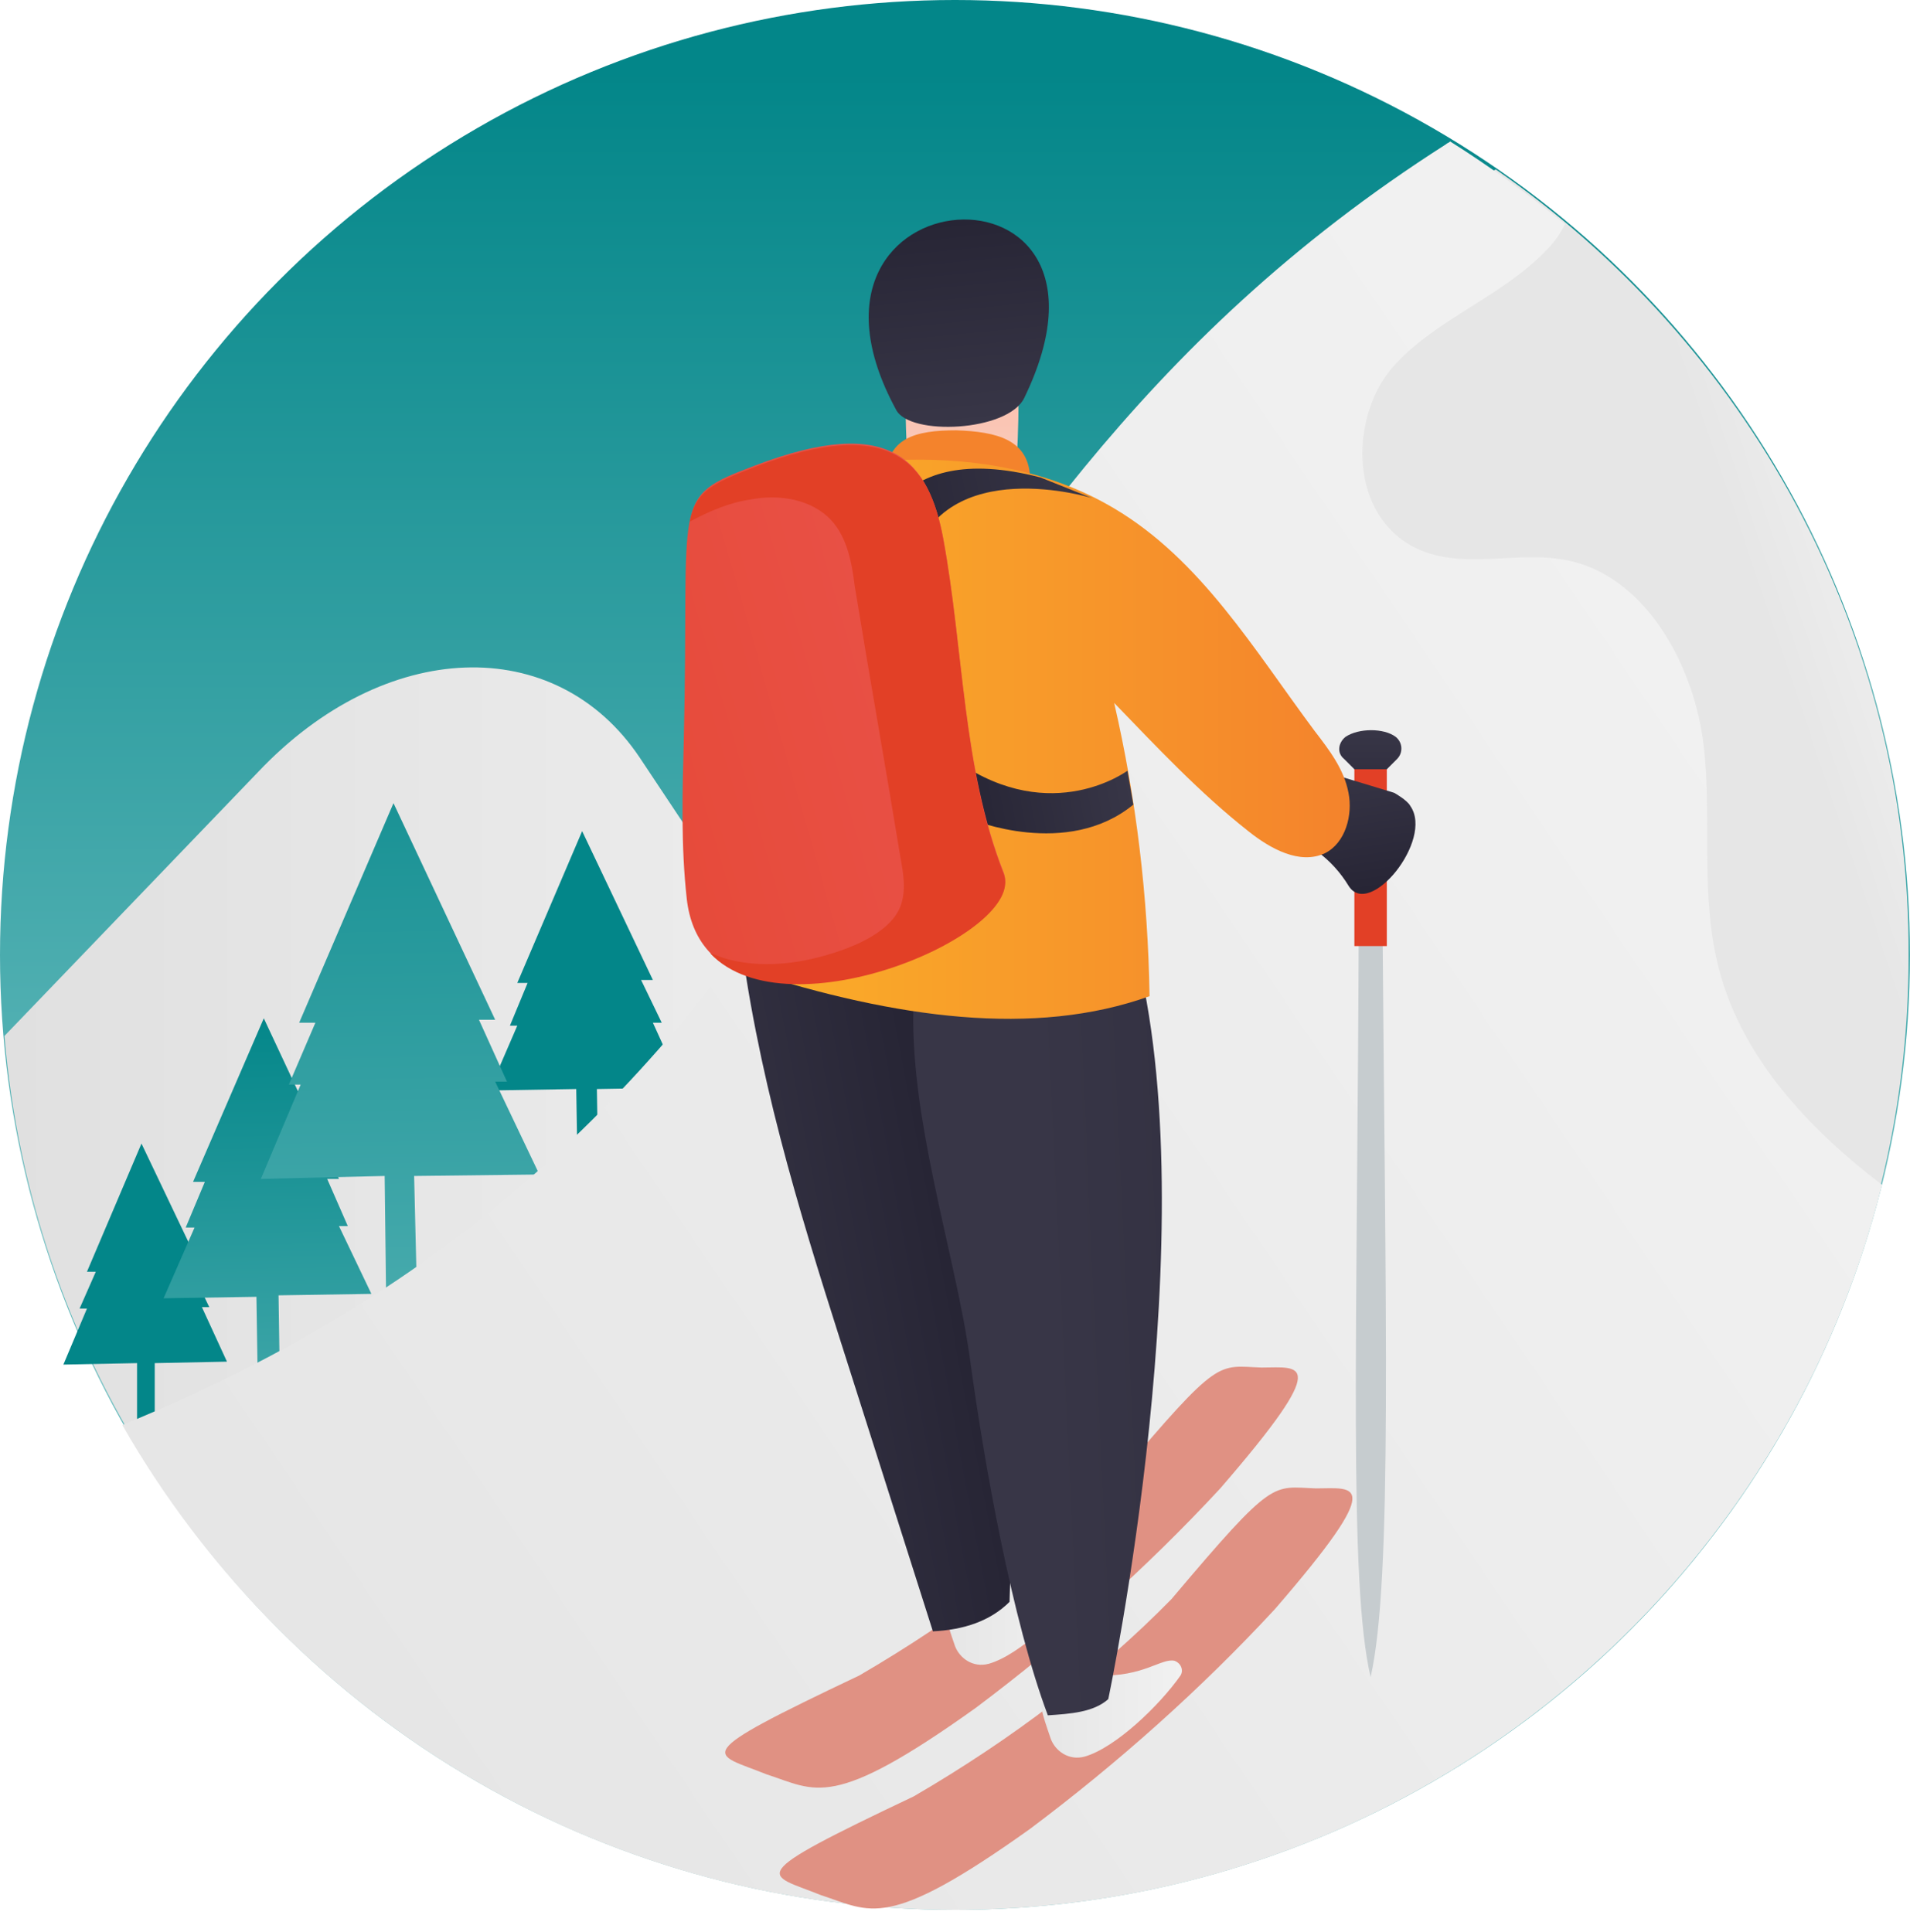
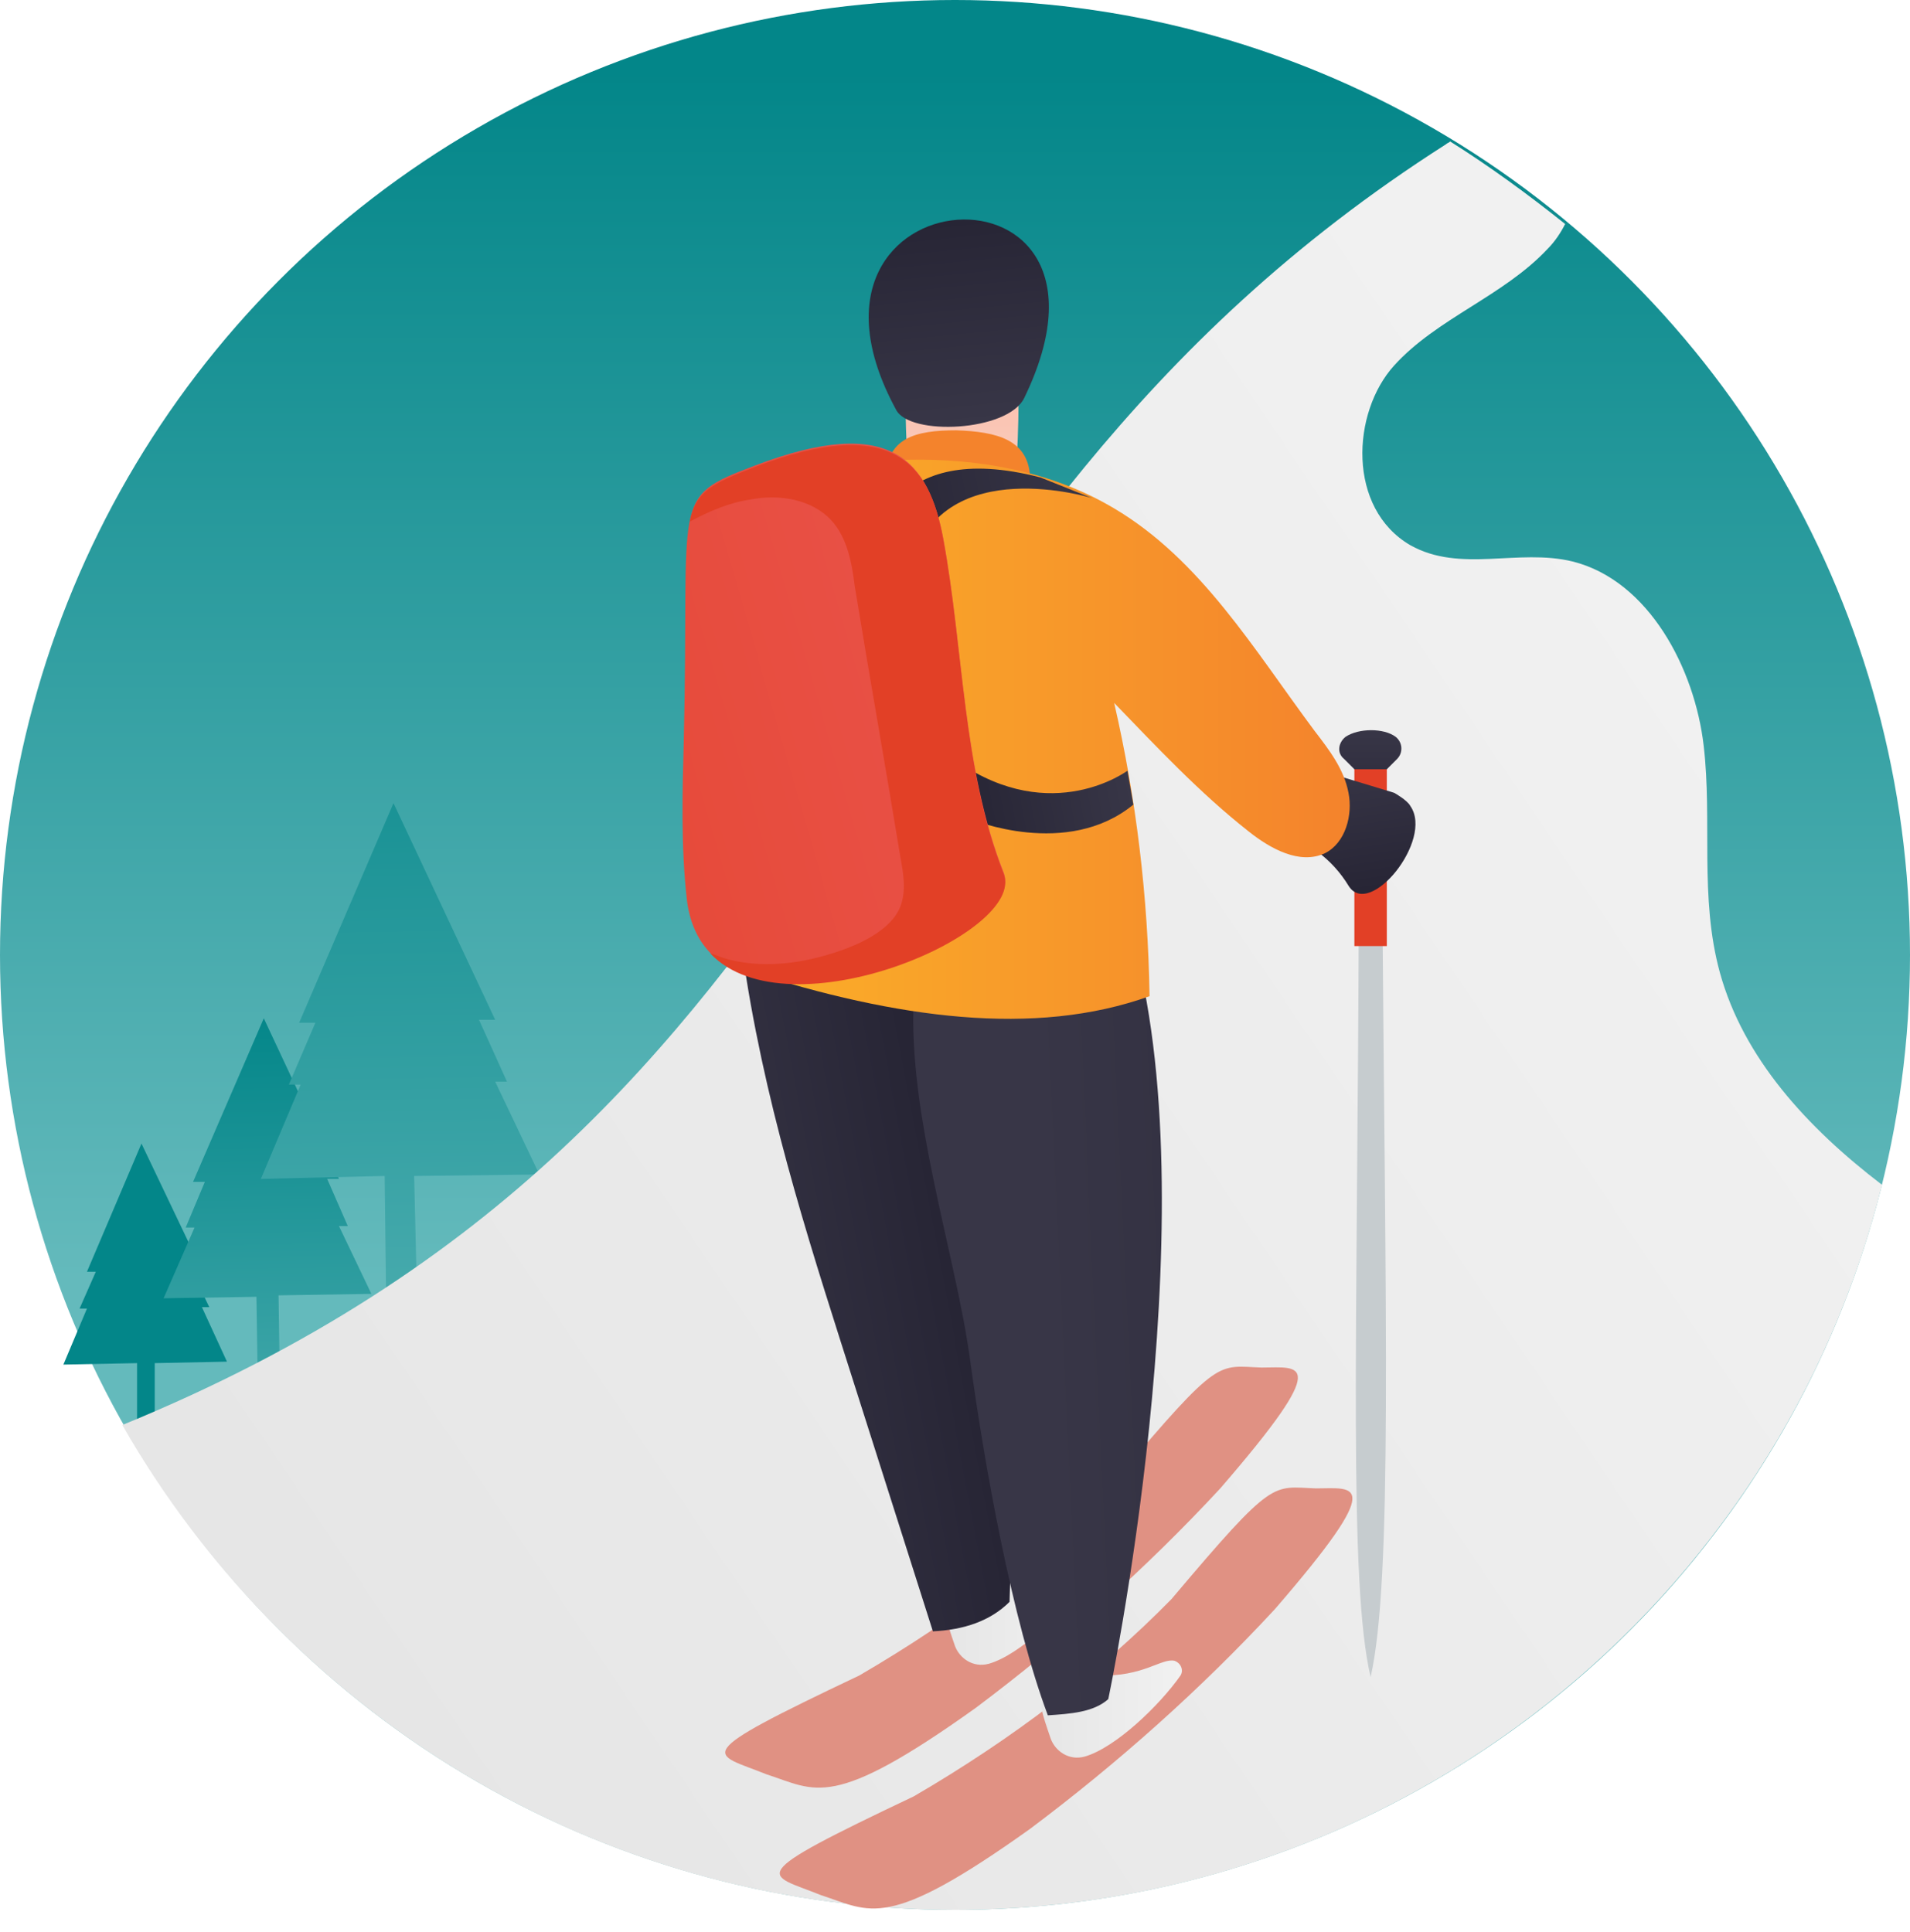
<svg xmlns="http://www.w3.org/2000/svg" xmlns:xlink="http://www.w3.org/1999/xlink" height="131.1" preserveAspectRatio="xMidYMid meet" version="1.0" viewBox="0.2 0.2 129.6 131.1" width="129.6" zoomAndPan="magnify">
  <g>
    <linearGradient gradientUnits="userSpaceOnUse" id="a" x1="65" x2="65" xlink:actuate="onLoad" xlink:show="other" xlink:type="simple" y1="86.998" y2="3.511">
      <stop offset="0" stop-color="#64babc" />
      <stop offset=".982" stop-color="#038689" />
    </linearGradient>
    <circle cx="65" cy="65" fill="url(#a)" r="64.8" />
    <linearGradient gradientUnits="userSpaceOnUse" id="b" x1=".5" x2="73.95" xlink:actuate="onLoad" xlink:show="other" xlink:type="simple" y1="72.548" y2="72.548">
      <stop offset="0" stop-color="#e0e0e0" />
      <stop offset="1" stop-color="#f1f1f1" />
    </linearGradient>
-     <path d="M0.5,70.5c0.9,10.7,4.4,20.6,9.8,29.1L74,97.3L43.6,51.6c-5.7-8.5-17.3-8.1-25.9,1L0.5,70.5z" fill="url(#b)" />
    <linearGradient gradientUnits="userSpaceOnUse" id="c" x1="124.371" x2="134.471" xlink:actuate="onLoad" xlink:show="other" xlink:type="simple" y1="55.613" y2="52.189">
      <stop offset=".004" stop-color="#e6e6e6" />
      <stop offset="1" stop-color="#f1f1f1" />
    </linearGradient>
-     <path d="M101.7,11.7c-16,6.9-21.6,28.7-19.5,46c2.3,18.7,12.4,36.8,24.9,52.4c0.6,0.8,1.3,1.6,1.9,2.4 c12.7-11.8,20.7-28.7,20.7-47.4C129.8,42.9,118.6,23.4,101.7,11.7z" fill="url(#c)" />
    <g>
      <g>
        <g>
          <g>
            <linearGradient gradientTransform="matrix(-1 .016 .016 1 -1405.018 15.947)" gradientUnits="userSpaceOnUse" id="d" x1="-1413.681" x2="-1413.681" xlink:actuate="onLoad" xlink:show="other" xlink:type="simple" y1="135.414" y2="130.753">
              <stop offset="0" stop-color="#64babc" />
              <stop offset=".982" stop-color="#038689" />
            </linearGradient>
            <path d="M10.7 92.7L10.7 98 9.5 98 9.5 92.7 4.5 92.8 6.1 89 5.6 89 6.7 86.5 6.1 86.5 9.8 77.8 13.9 86.4 13.2 86.4 14.4 88.9 13.9 88.9 15.6 92.6z" fill="url(#d)" />
          </g>
        </g>
        <g>
          <g>
            <linearGradient gradientTransform="matrix(-1 .016 .016 1 -1405.018 15.947)" gradientUnits="userSpaceOnUse" id="e" x1="-1443.897" x2="-1443.897" xlink:actuate="onLoad" xlink:show="other" xlink:type="simple" y1="117.218" y2="112.688">
              <stop offset="0" stop-color="#64babc" />
              <stop offset=".982" stop-color="#038689" />
            </linearGradient>
-             <path d="M40.7 74.1L40.8 80.1 39.4 80.2 39.3 74.1 33.4 74.2 35.3 69.8 34.8 69.8 36 66.9 35.3 66.9 39.7 56.6 44.5 66.7 43.7 66.7 45.1 69.6 44.5 69.6 46.5 74z" fill="url(#e)" />
          </g>
        </g>
        <g>
          <g>
            <linearGradient gradientTransform="matrix(-1 .016 .016 1 -1405.018 15.947)" gradientUnits="userSpaceOnUse" id="f" x1="-1422.07" x2="-1422.07" xlink:actuate="onLoad" xlink:show="other" xlink:type="simple" y1="117.984" y2="74.743">
              <stop offset="0" stop-color="#64babc" />
              <stop offset=".982" stop-color="#038689" />
            </linearGradient>
            <path d="M19.1 88.1L19.2 94.6 17.7 94.6 17.6 88.2 11.3 88.3 13.4 83.5 12.8 83.5 14.1 80.4 13.3 80.4 18.1 69.3 23.2 80.2 22.4 80.2 23.8 83.4 23.2 83.4 25.4 88z" fill="url(#f)" />
          </g>
        </g>
        <g>
          <g>
            <linearGradient gradientTransform="matrix(-1 .016 .016 1 -1405.018 15.947)" gradientUnits="userSpaceOnUse" id="g" x1="-1431.129" x2="-1431.129" xlink:actuate="onLoad" xlink:show="other" xlink:type="simple" y1="118.101" y2="42.648">
              <stop offset="0" stop-color="#64babc" />
              <stop offset=".982" stop-color="#038689" />
            </linearGradient>
            <path d="M28.3 80L28.5 88.3 26.4 88.3 26.3 80 17.9 80.2 20.6 73.8 19.8 73.8 21.6 69.6 20.5 69.6 26.9 54.7 33.8 69.4 32.7 69.4 34.6 73.6 33.8 73.6 36.8 79.9z" fill="url(#g)" />
          </g>
        </g>
      </g>
    </g>
    <linearGradient gradientUnits="userSpaceOnUse" id="h" x1="23.437" x2="120.128" xlink:actuate="onLoad" xlink:show="other" xlink:type="simple" y1="115.971" y2="50.464">
      <stop offset=".004" stop-color="#e6e6e6" />
      <stop offset="1" stop-color="#f1f1f1" />
    </linearGradient>
    <path d="M65,129.8c30.4,0,55.9-21,62.9-49.2c-5.1-3.9-9.4-8.6-11-14.4c-1.4-5.1-0.5-10.3-1.1-15.4 c-0.6-5.2-3.7-11.2-8.9-12.5c-3.7-0.9-7.6,0.8-11-1.1c-4.3-2.5-4-9-1.1-12.2c2.9-3.2,7.4-4.7,10.4-7.9c0.5-0.5,0.9-1.1,1.2-1.7 c-2.5-2-5.1-3.9-7.8-5.6c-0.1,0.1-0.2,0.1-0.3,0.2c-42,26.8-38.5,65.9-89.8,86.9C19.7,116.5,40.8,129.8,65,129.8z" fill="url(#h)" />
    <g>
      <g>
        <g>
          <g id="change1_1">
            <path d="M92.4,61.8c-0.1,29.5-0.7,45.8,0.8,52.2c1.5-6.5,1-24.8,0.8-52.2H92.4z" fill="#C6CCCF" />
          </g>
        </g>
        <g>
          <g>
            <linearGradient gradientUnits="userSpaceOnUse" id="i" x1="93.211" x2="93.211" xlink:actuate="onLoad" xlink:show="other" xlink:type="simple" y1="79.265" y2="67.587">
              <stop offset="0" stop-color="#ed5b5a" />
              <stop offset=".993" stop-color="#e24026" />
            </linearGradient>
            <path d="M92.1 51.6H94.3V64.4H92.1z" fill="url(#i)" />
          </g>
          <g>
            <linearGradient gradientUnits="userSpaceOnUse" id="j" x1="93.214" x2="93.214" xlink:actuate="onLoad" xlink:show="other" xlink:type="simple" y1="49.623" y2="57.294">
              <stop offset="0" stop-color="#383647" />
              <stop offset=".993" stop-color="#272535" />
            </linearGradient>
            <path d="M95,51.7l-0.7,0.7h-2.2l-0.7-0.7c-0.5-0.4-0.4-1.1,0.1-1.5c0.9-0.6,2.6-0.6,3.4,0 C95.4,50.6,95.4,51.3,95,51.7z" fill="url(#j)" />
          </g>
        </g>
      </g>
      <g>
        <linearGradient gradientTransform="matrix(1 0 -.361 .814 1200.127 618.815)" gradientUnits="userSpaceOnUse" id="k" x1="-1359.417" x2="-1357.092" xlink:actuate="onLoad" xlink:show="other" xlink:type="simple" y1="-696.725" y2="-685.237">
          <stop offset="0" stop-color="#383647" />
          <stop offset=".993" stop-color="#272535" />
        </linearGradient>
        <path d="M91.7,60.3c-1.1-1.8-2.8-3.1-5.1-3.7c0.2-0.2,1.4-2.2,2.6-4.3l5.6,1.7c0,0,0.9,0.5,1.1,0.9 C97.5,57.2,93.1,62.6,91.7,60.3z" fill="url(#k)" />
      </g>
      <g>
        <g>
          <g>
            <linearGradient gradientUnits="userSpaceOnUse" id="l" x1="65.491" x2="65.491" xlink:actuate="onLoad" xlink:show="other" xlink:type="simple" y1="34.918" y2="18.721">
              <stop offset="0" stop-color="#fbd2c3" />
              <stop offset=".996" stop-color="#f8af9b" />
            </linearGradient>
            <path d="M69.1,31.9c0.3-1.7,0.2-7.7,0.2-7.7h-7.6c0,0-0.2,5.9,0.2,7.7H69.1z" fill="url(#l)" />
          </g>
          <g>
            <linearGradient gradientUnits="userSpaceOnUse" id="m" x1="65.209" x2="65.209" xlink:actuate="onLoad" xlink:show="other" xlink:type="simple" y1="42.554" y2="41.303">
              <stop offset="0" stop-color="#fbaf28" />
              <stop offset=".996" stop-color="#f4832c" />
            </linearGradient>
            <path d="M70.1,32.8c0,1.9-2.2,3.4-4.9,3.4c-2.7,0-4.9-1.5-4.9-3.4c0-2.9,2-3.4,4.8-3.4 C67.8,29.5,70.1,30,70.1,32.8z" fill="url(#m)" />
          </g>
          <g>
            <linearGradient gradientTransform="matrix(.977 -.094 0 1 -131.804 -527.214)" gradientUnits="userSpaceOnUse" id="n" x1="201.736" x2="201.736" xlink:actuate="onLoad" xlink:show="other" xlink:type="simple" y1="575.181" y2="561.181">
              <stop offset="0" stop-color="#383647" />
              <stop offset=".993" stop-color="#272535" />
            </linearGradient>
            <path d="M69.7,27.2c-1.1,2.3-7.8,2.6-8.7,0.8C52.2,11.8,78,10.1,69.7,27.2z" fill="url(#n)" />
          </g>
        </g>
        <g>
          <g>
            <linearGradient gradientUnits="userSpaceOnUse" id="o" x1="39.755" x2="45.582" xlink:actuate="onLoad" xlink:show="other" xlink:type="simple" y1="136.528" y2="130.701">
              <stop offset="0" stop-color="#fcdebd" />
              <stop offset=".986" stop-color="#e09183" />
            </linearGradient>
            <path d="M52.2,120.6c-3.7-1.5-5.5-1.1,6.3-6.7c6.7-3.9,12.6-8.4,17.5-13.4c7-8.3,6.8-7.6,9.8-7.5 c2.6,0,4.9-0.7-2.8,8.2c-5,5.4-10.6,10.4-16.6,14.9C56.6,123.1,55.6,121.7,52.2,120.6z" fill="url(#o)" />
          </g>
          <g>
            <linearGradient gradientUnits="userSpaceOnUse" id="p" x1="45.745" x2="51.572" xlink:actuate="onLoad" xlink:show="other" xlink:type="simple" y1="142.519" y2="136.692">
              <stop offset="0" stop-color="#fcdebd" />
              <stop offset=".986" stop-color="#e09183" />
            </linearGradient>
            <path d="M55.9,128.8c-3.7-1.5-5.5-1.1,6.3-6.7c6.7-3.9,12.6-8.4,17.5-13.4c7-8.3,6.8-7.6,9.8-7.5 c2.6,0,4.9-0.7-2.8,8.2c-5,5.4-10.6,10.4-16.6,14.9C60.3,131.3,59.3,129.9,55.9,128.8z" fill="url(#p)" />
          </g>
          <g>
            <linearGradient gradientUnits="userSpaceOnUse" id="q" x1="70.92" x2="80.401" xlink:actuate="onLoad" xlink:show="other" xlink:type="simple" y1="116.192" y2="116.192">
              <stop offset=".004" stop-color="#e6e6e6" />
              <stop offset="1" stop-color="#f1f1f1" />
            </linearGradient>
            <path d="M80.3,113.9c-1.4,2-4.4,4.9-6.5,5.5c-1.1,0.3-2-0.4-2.3-1.2c-1.3-3.8-0.7-2,3.2-4.3 c3.1,0.1,4.3-1.2,5.2-1C80.4,113.1,80.5,113.6,80.3,113.9z" fill="url(#q)" />
          </g>
          <g>
            <linearGradient gradientUnits="userSpaceOnUse" id="r" x1="64.443" x2="73.924" xlink:actuate="onLoad" xlink:show="other" xlink:type="simple" y1="109.819" y2="109.819">
              <stop offset=".004" stop-color="#e6e6e6" />
              <stop offset="1" stop-color="#f1f1f1" />
            </linearGradient>
-             <path d="M73.8,107.6c-1.4,2-4.4,4.9-6.5,5.5c-1.1,0.3-2-0.4-2.3-1.2c-1.3-3.8-0.7-2,3.2-4.3 c3.1,0.1,4.3-1.2,5.2-1C73.9,106.7,74.1,107.2,73.8,107.6z" fill="url(#r)" />
+             <path d="M73.8,107.6c-1.4,2-4.4,4.9-6.5,5.5c-1.1,0.3-2-0.4-2.3-1.2c-1.3-3.8-0.7-2,3.2-4.3 c3.1,0.1,4.3-1.2,5.2-1z" fill="url(#r)" />
          </g>
          <g>
            <g>
              <linearGradient gradientUnits="userSpaceOnUse" id="s" x1="46.724" x2="64.551" xlink:actuate="onLoad" xlink:show="other" xlink:type="simple" y1="88.678" y2="85.328">
                <stop offset="0" stop-color="#383647" />
                <stop offset=".993" stop-color="#272535" />
              </linearGradient>
              <path d="M68.7,108.9c-1.3,1.3-3.1,1.9-5.2,2c-2-6.3-4.1-12.9-6.3-19.8c-2.8-8.8-5.7-18.2-6.9-28.4 L64,62.8C67.7,79.4,69.2,94.9,68.7,108.9z" fill="url(#s)" />
            </g>
            <g>
              <linearGradient gradientUnits="userSpaceOnUse" id="t" x1="71.213" x2="109.021" xlink:actuate="onLoad" xlink:show="other" xlink:type="simple" y1="90.651" y2="88.857">
                <stop offset="0" stop-color="#383647" />
                <stop offset=".993" stop-color="#272535" />
              </linearGradient>
              <path d="M75.4,115.5c-1,0.9-2.6,1-4.1,1.1c-2.4-6.4-4.3-16.9-5.3-24.3c-1-7.1-4.2-16.5-3.8-24.3 c4.6-2.7,9.7-2.5,15-3.5C82.2,83.3,75.4,115.5,75.4,115.5z" fill="url(#t)" />
            </g>
          </g>
          <g>
            <linearGradient gradientUnits="userSpaceOnUse" id="u" x1="50.983" x2="91.763" xlink:actuate="onLoad" xlink:show="other" xlink:type="simple" y1="50.386" y2="50.386">
              <stop offset="0" stop-color="#fbaf28" />
              <stop offset=".996" stop-color="#f4832c" />
            </linearGradient>
            <path d="M90.1,58.1c-1.7,0.8-3.7-0.3-5.2-1.5c-3.3-2.6-6.2-5.7-9.1-8.7c1.5,6.5,2.3,13.2,2.4,19.9 C70.4,70.6,61,69.3,51,66.1c0.2-6.7,0.1-24.4,0.3-33.5c3.5-0.6,7-1.1,10.5-1.2c4.9-0.1,9.8,0.8,14,3.3 c5.9,3.5,9.5,9.6,13.6,15.1c1,1.3,2,2.6,2.3,4.2C92,55.5,91.5,57.4,90.1,58.1z" fill="url(#u)" />
          </g>
          <g>
            <linearGradient gradientUnits="userSpaceOnUse" id="v" x1="74.157" x2="59.347" xlink:actuate="onLoad" xlink:show="other" xlink:type="simple" y1="33.136" y2="36.013">
              <stop offset="0" stop-color="#383647" />
              <stop offset=".993" stop-color="#272535" />
            </linearGradient>
            <path d="M74.3,34c0,0-10-3.1-12.2,4.3l-2.5-1.1c0,0,0.8-7.3,11.2-4.6" fill="url(#v)" />
          </g>
          <g>
            <linearGradient gradientUnits="userSpaceOnUse" id="w" x1="76.787" x2="65.796" xlink:actuate="onLoad" xlink:show="other" xlink:type="simple" y1="52.718" y2="54.853">
              <stop offset="0" stop-color="#383647" />
              <stop offset=".993" stop-color="#272535" />
            </linearGradient>
            <path d="M77.1,54.8c-4.5,3.7-11,1-11,1l-0.9-3.9c6.4,4.4,11.5,0.6,11.5,0.6L77.1,54.8z" fill="url(#w)" />
          </g>
          <path d="M71.4,117.6c0.1,0.2,0.2,0.4,0.3,0.6c0.3,0.3,0.8,0.3,1.1,0.2c0.9-0.2,1.6-0.9,2.2-1.5 c1.2-1.2,2.3-2.5,3.1-4c0.1-0.3,0.3-0.5,0.3-0.8s-0.1-0.6-0.3-0.8c-0.2-0.1-0.5-0.2-0.7-0.1c-0.2,0.1-0.4,0.2-0.6,0.4 c-0.5,0.4-0.9,1-1.4,1.4c-0.7,0.7-1.6,1.2-2.5,1.6c-0.5,0.2-0.9,0.4-1.4,0.6c-0.4,0.1-0.7,0.2-0.7,0.7 C71,116.5,71.3,117.1,71.4,117.6z" fill="none" />
        </g>
        <g>
          <g>
            <linearGradient gradientTransform="matrix(1 0 -.065 1 219.899 0)" gradientUnits="userSpaceOnUse" id="x" x1="-124.757" x2="-202.964" xlink:actuate="onLoad" xlink:show="other" xlink:type="simple" y1="36.094" y2="63.731">
              <stop offset="0" stop-color="#ed5b5a" />
              <stop offset=".993" stop-color="#e24026" />
            </linearGradient>
            <path d="M46.8,61.2c-0.4-3.6-0.3-7.2-0.2-10.9c0.4-16.5-1-16.3,4.8-18.5c9.4-3.6,11.8-0.2,12.8,4.9 c1.4,7.6,1.3,15.6,4.1,22.7C70.1,64.1,48.1,72.7,46.8,61.2z" fill="url(#x)" />
          </g>
          <linearGradient gradientTransform="matrix(1 0 -.065 1 219.899 0)" gradientUnits="userSpaceOnUse" id="y" x1="-126.34" x2="-132.245" xlink:actuate="onLoad" xlink:show="other" xlink:type="simple" y1="41.924" y2="43.086">
            <stop offset="0" stop-color="#ed5b5a" />
            <stop offset=".993" stop-color="#e24026" />
          </linearGradient>
          <path d="M57.8,64.5c-2.6,1-5.5,1.5-8.2,0.8c-0.4-0.1-0.8-0.3-1.2-0.4c5.3,5.6,21.5-1.4,19.9-5.4 c-2.8-7.1-2.7-15.1-4.1-22.7c-0.9-5.1-3.4-8.5-12.8-4.9c-2.8,1.1-4,1.6-4.4,3.7c1.3-0.7,2.7-1.3,4.1-1.5c2-0.4,4.2,0,5.5,1.4 c1.1,1.2,1.4,2.9,1.6,4.5c1,6.1,2.1,12.3,3.1,18.4c0.2,1.1,0.4,2.2,0,3.3C60.8,63,59.3,63.9,57.8,64.5z" fill="url(#y)" />
        </g>
        <linearGradient gradientUnits="userSpaceOnUse" id="z" x1="64.263" x2="64.263" xlink:actuate="onLoad" xlink:show="other" xlink:type="simple" y1="52.457" y2="52.457">
          <stop offset="0" stop-color="#ed5b5a" />
          <stop offset=".993" stop-color="#e24026" />
        </linearGradient>
      </g>
    </g>
  </g>
</svg>